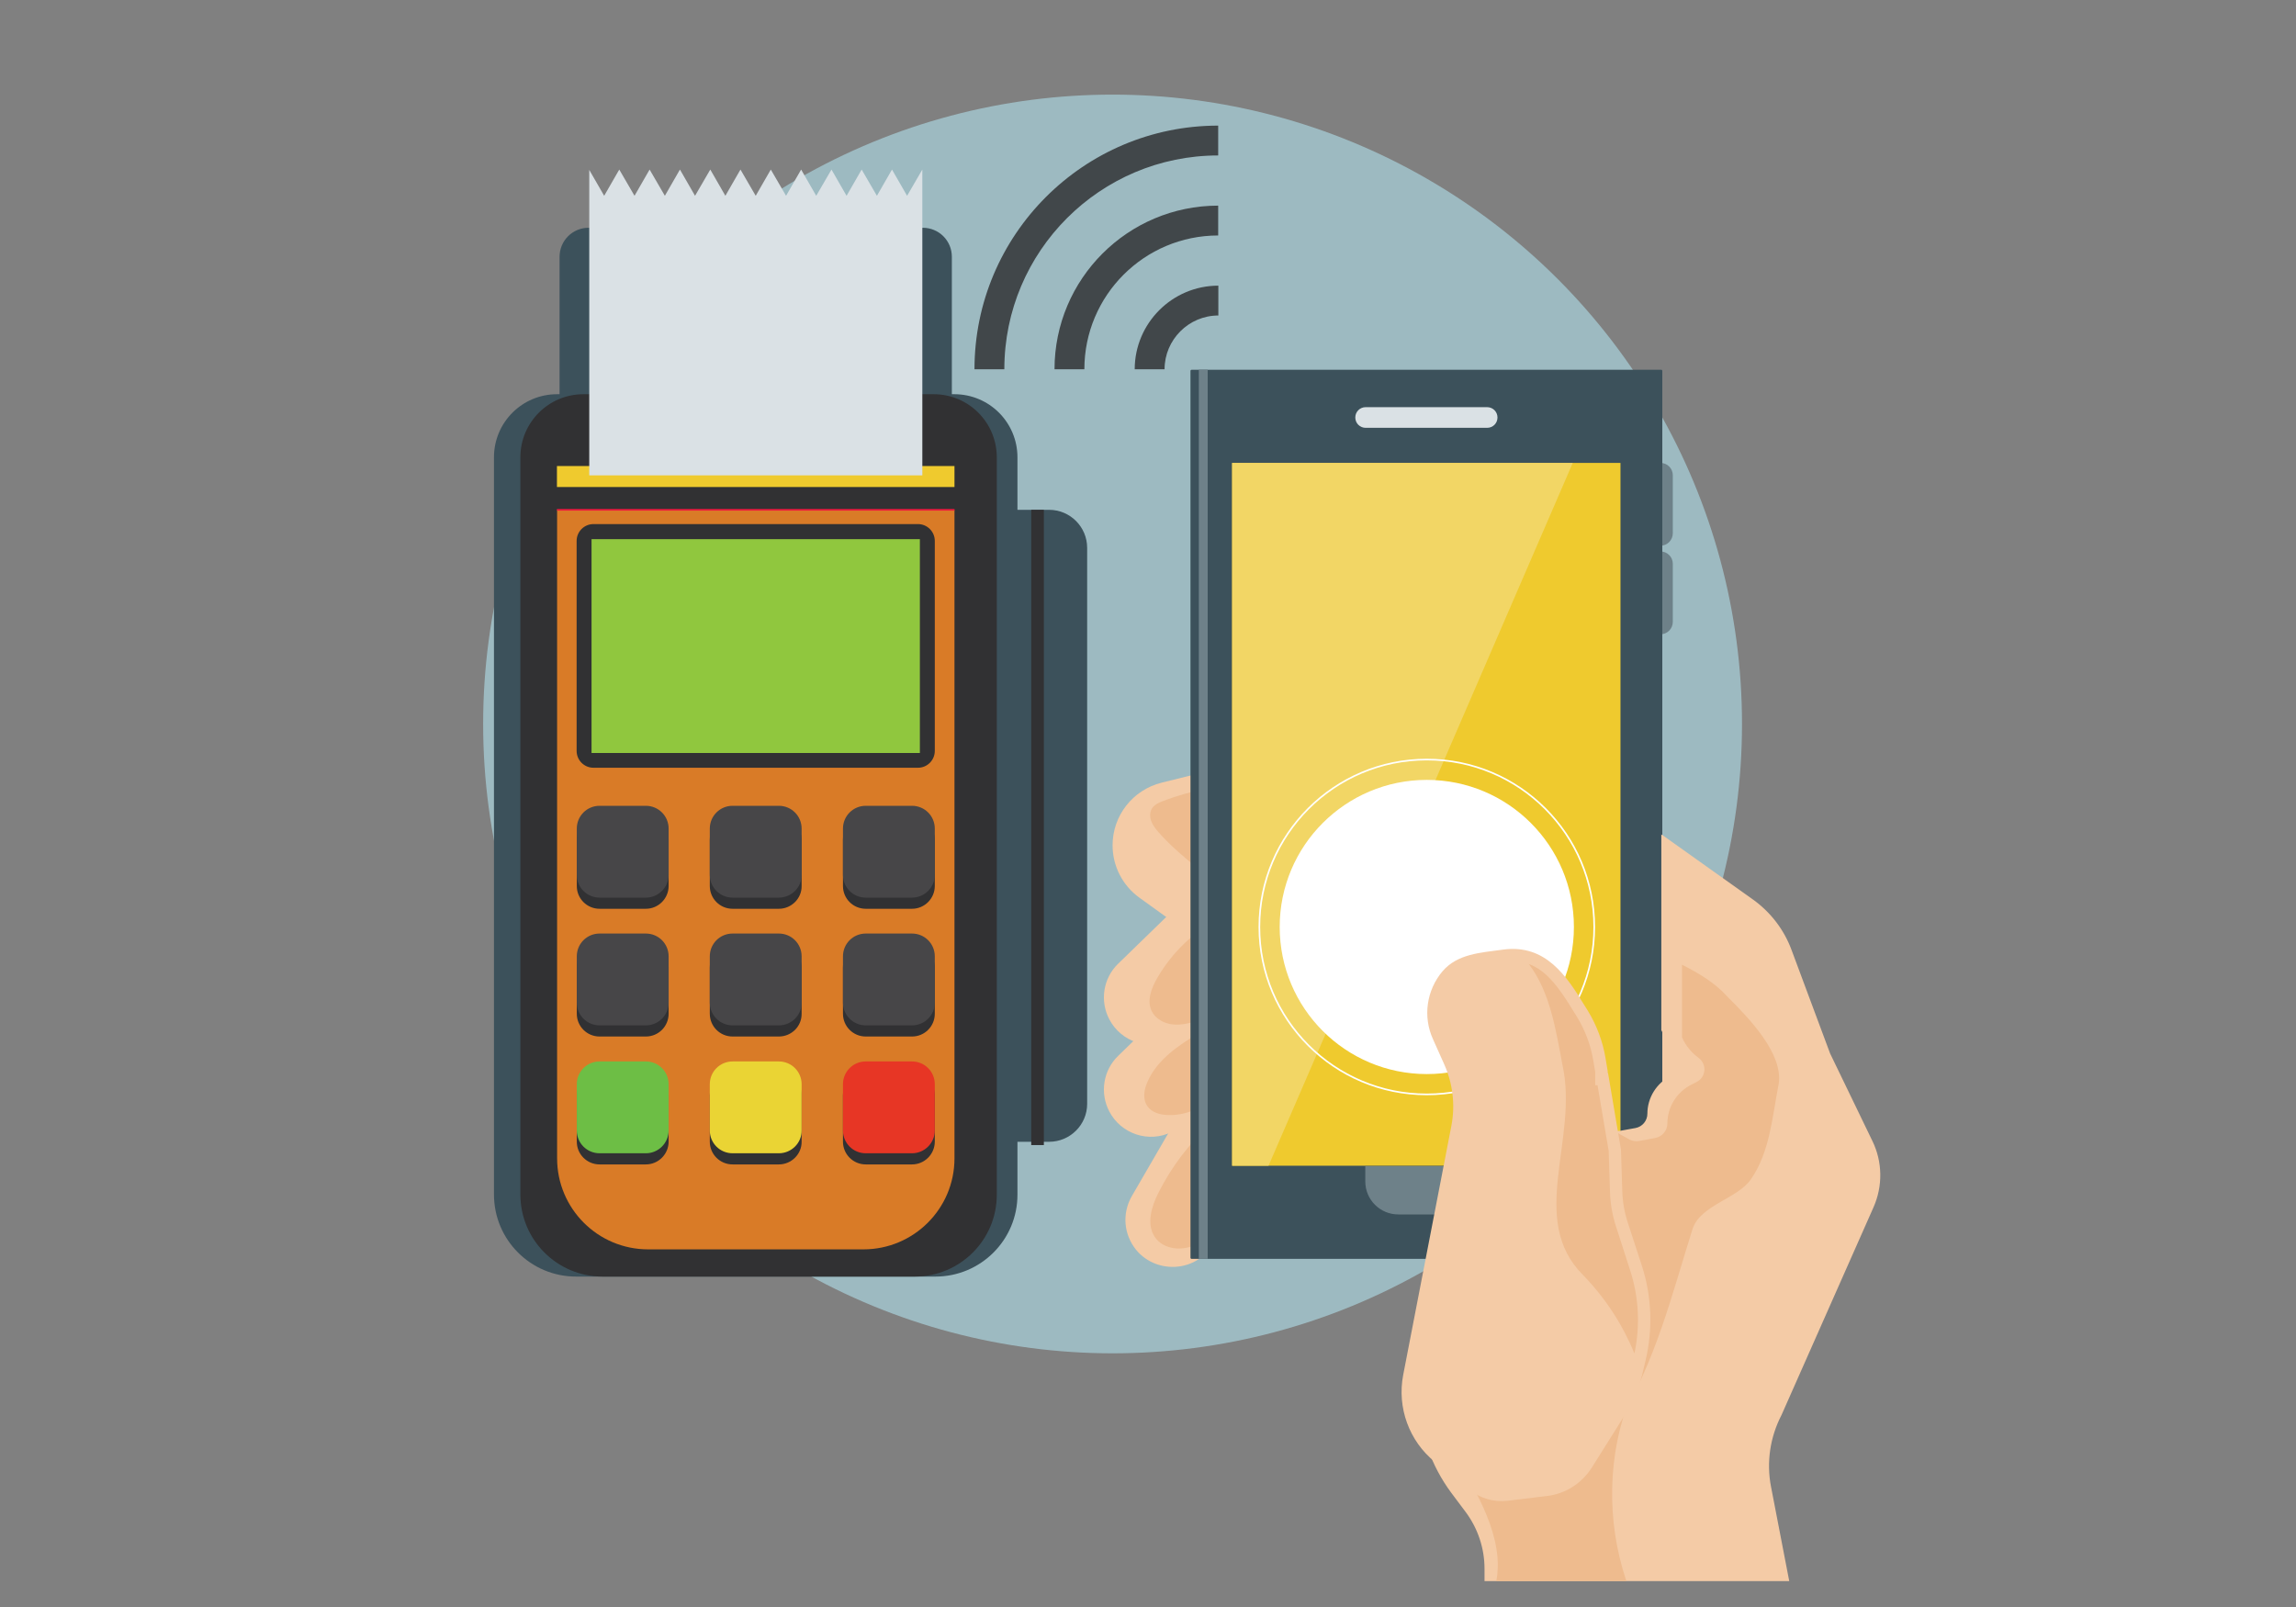
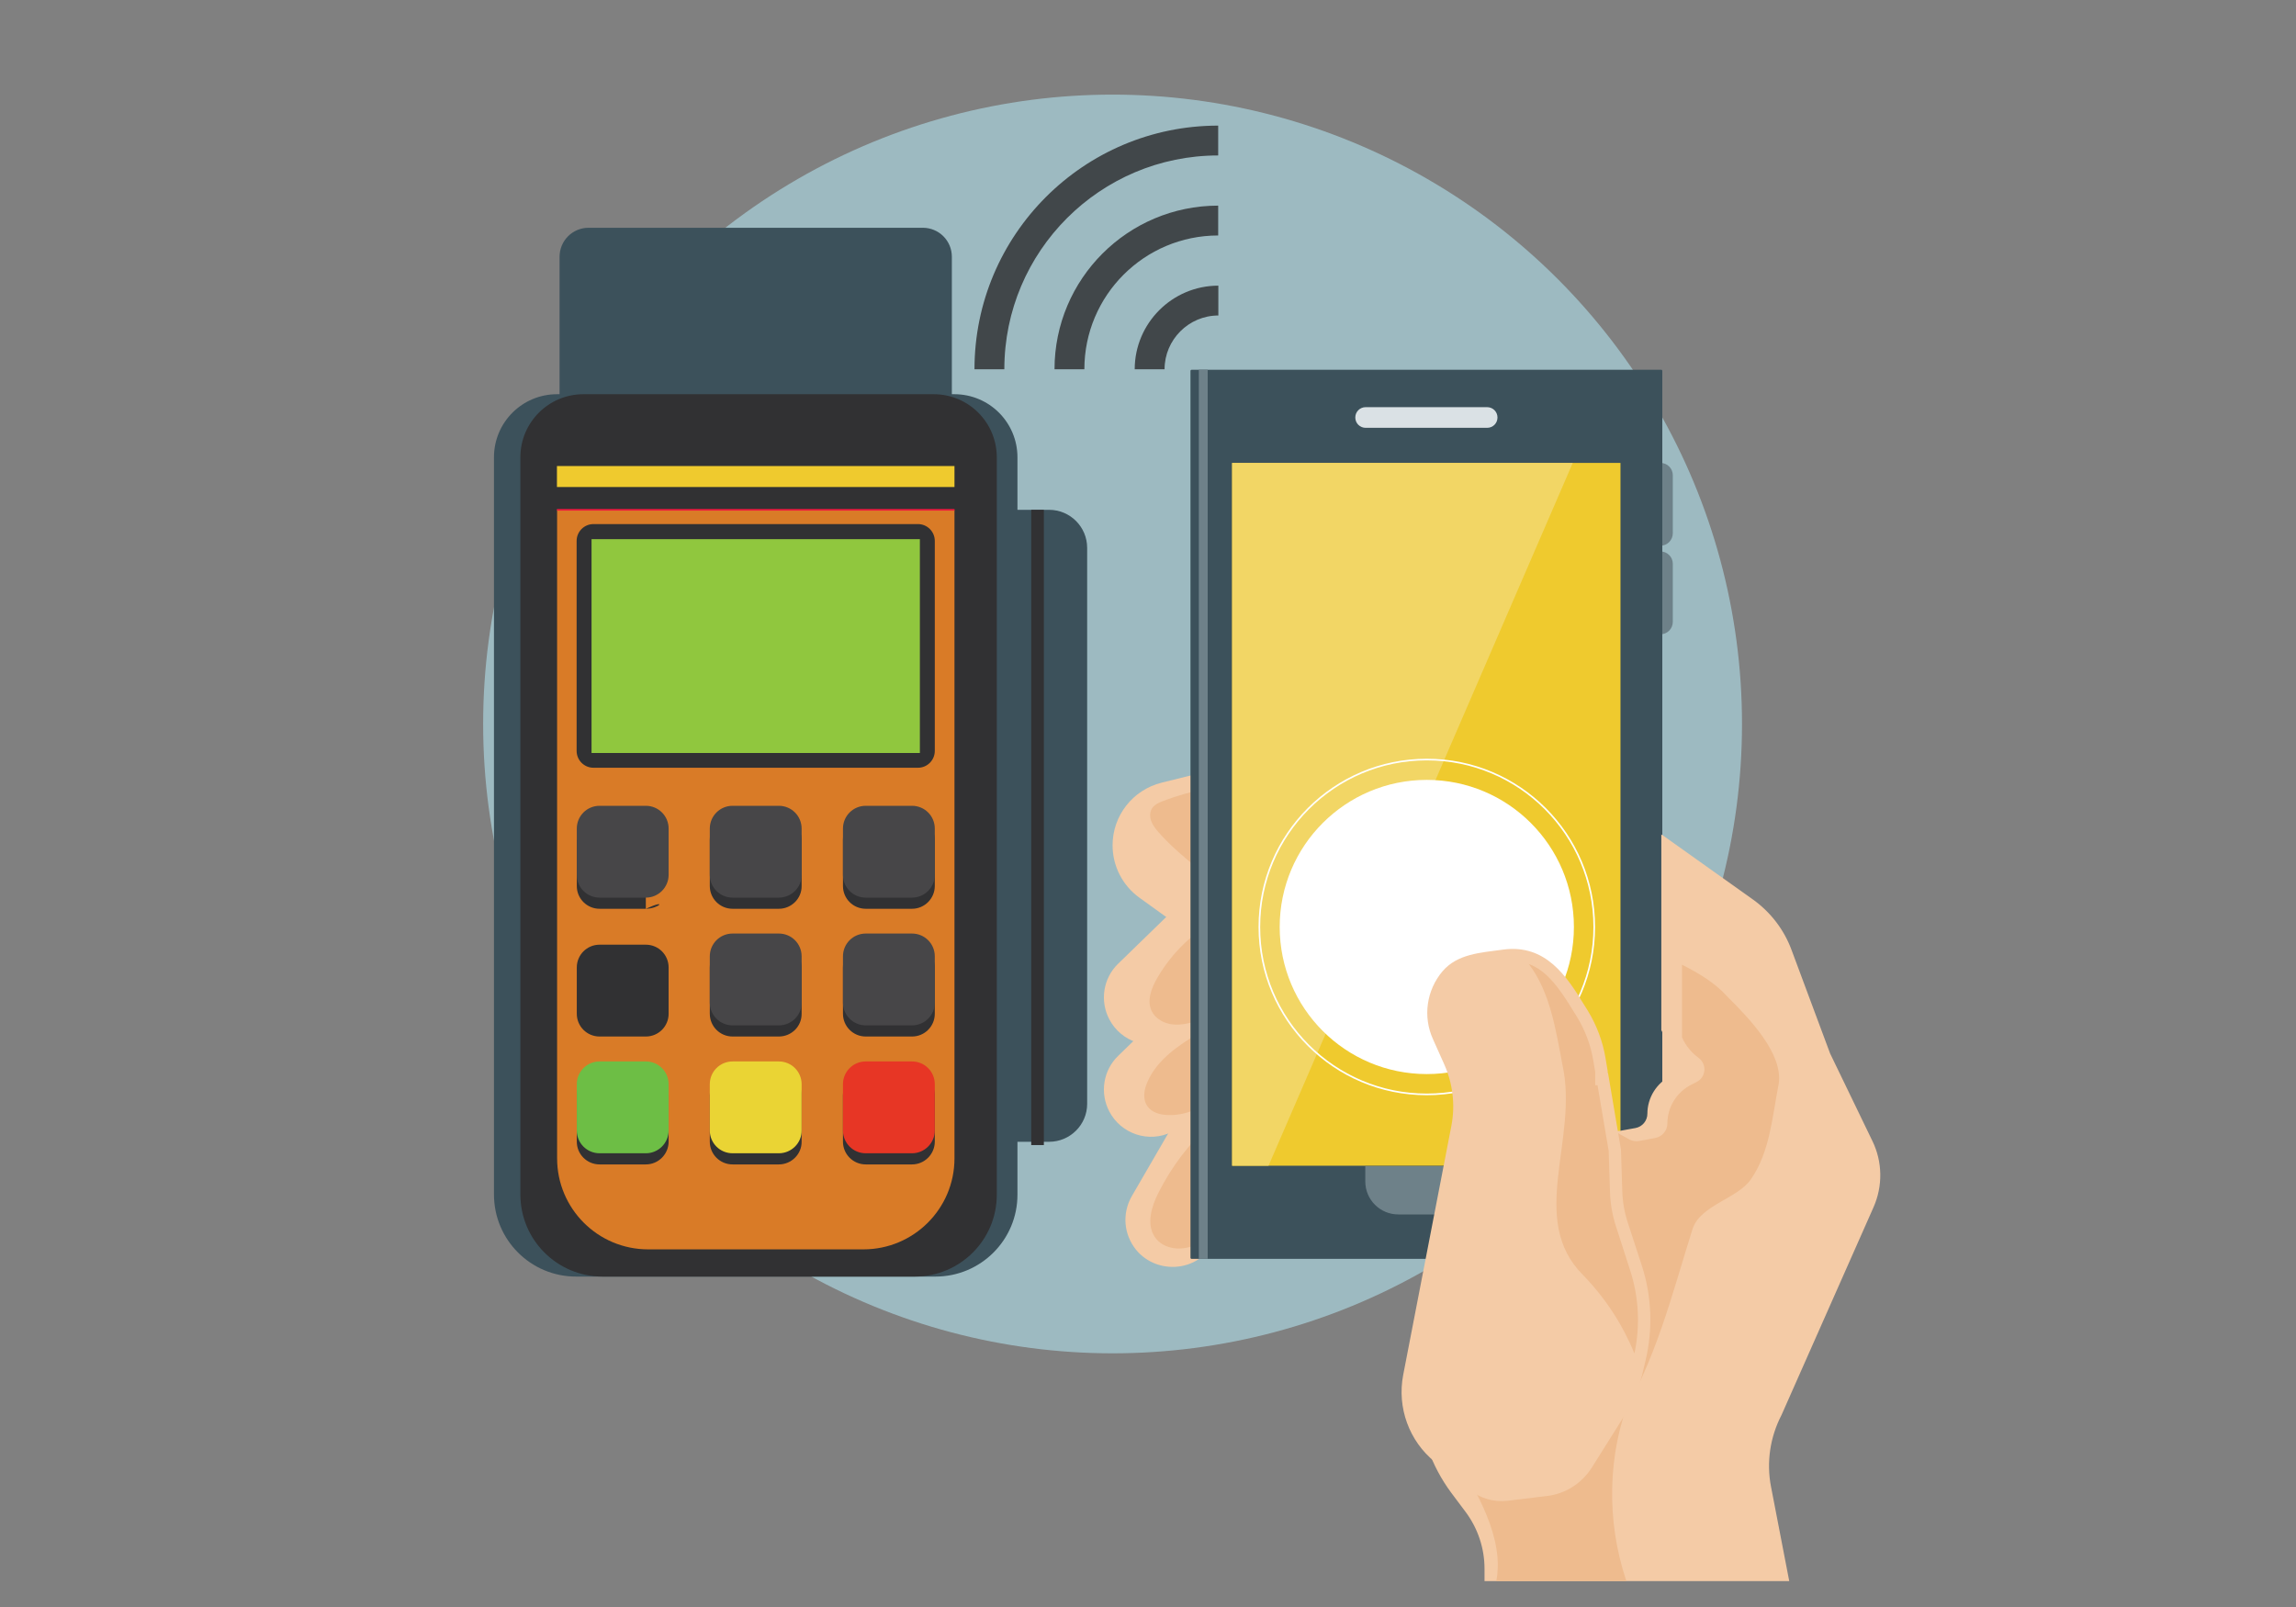
<svg xmlns="http://www.w3.org/2000/svg" version="1.1" id="Layer_1" x="0px" y="0px" width="1400px" height="980px" viewBox="0 0 1400 980" enable-background="new 0 0 1400 980" xml:space="preserve">
  <rect x="0" y="0" width="1400" height="980" fill="#808080" stroke="none" />
  <g>
    <circle fill="#9DBAC1" cx="678.4" cy="441.5" r="383.8" />
    <g>
      <path fill="#3C515B" d="M562.7,263.9H358.9c-9.8,0-17.7-7.9-17.7-17.7v-89.6c0-9.8,7.9-17.7,17.7-17.7h203.8    c9.8,0,17.7,7.9,17.7,17.7v89.6C580.4,256,572.5,263.9,562.7,263.9z" />
      <path fill="#3C515B" d="M639.7,696.3h-34.5V310.9h34.5c12.8,0,23.2,10.4,23.2,23.2v339.1C662.9,685.9,652.5,696.3,639.7,696.3z" />
      <path fill="#3C515B" d="M570.4,778.5H351.3c-27.7,0-50.1-22.4-50.1-50.1V278.9c0-21.3,17.2-38.5,38.5-38.5h242.2    c21.3,0,38.5,17.2,38.5,38.5v449.5C620.5,756.1,598,778.5,570.4,778.5z" />
      <path fill="#313133" d="M557.8,778.5H367.4c-27.7,0-50.1-22.4-50.1-50.1V278.9c0-21.3,17.2-38.5,38.5-38.5h213.5    c21.3,0,38.5,17.2,38.5,38.5v449.5C607.9,756.1,585.4,778.5,557.8,778.5z" />
      <path fill="#D97B27" d="M582,310.9v395.5c0,30.7-24.9,55.5-55.5,55.5H395.2c-30.7,0-55.5-24.9-55.5-55.5V310.9" />
      <g>
        <g>
-           <path fill="#313133" d="M393.8,554.2h-28.2c-7.7,0-13.9-6.2-13.9-13.9v-28.2c0-7.7,6.2-13.9,13.9-13.9h28.2      c7.7,0,13.9,6.2,13.9,13.9v28.2C407.7,547.9,401.5,554.2,393.8,554.2z" />
+           <path fill="#313133" d="M393.8,554.2h-28.2c-7.7,0-13.9-6.2-13.9-13.9v-28.2h28.2      c7.7,0,13.9,6.2,13.9,13.9v28.2C407.7,547.9,401.5,554.2,393.8,554.2z" />
          <path fill="#313133" d="M474.9,554.2h-28.2c-7.7,0-13.9-6.2-13.9-13.9v-28.2c0-7.7,6.2-13.9,13.9-13.9h28.2      c7.7,0,13.9,6.2,13.9,13.9v28.2C488.9,547.9,482.6,554.2,474.9,554.2z" />
          <path fill="#313133" d="M556.1,554.2h-28.2c-7.7,0-13.9-6.2-13.9-13.9v-28.2c0-7.7,6.2-13.9,13.9-13.9h28.2      c7.7,0,13.9,6.2,13.9,13.9v28.2C570,547.9,563.8,554.2,556.1,554.2z" />
          <path fill="#313133" d="M393.8,632.1h-28.2c-7.7,0-13.9-6.2-13.9-13.9V590c0-7.7,6.2-13.9,13.9-13.9h28.2      c7.7,0,13.9,6.2,13.9,13.9v28.2C407.7,625.9,401.5,632.1,393.8,632.1z" />
          <path fill="#313133" d="M474.9,632.1h-28.2c-7.7,0-13.9-6.2-13.9-13.9V590c0-7.7,6.2-13.9,13.9-13.9h28.2      c7.7,0,13.9,6.2,13.9,13.9v28.2C488.9,625.9,482.6,632.1,474.9,632.1z" />
          <path fill="#313133" d="M556.1,632.1h-28.2c-7.7,0-13.9-6.2-13.9-13.9V590c0-7.7,6.2-13.9,13.9-13.9h28.2      c7.7,0,13.9,6.2,13.9,13.9v28.2C570,625.9,563.8,632.1,556.1,632.1z" />
          <path fill="#313133" d="M393.8,710.1h-28.2c-7.7,0-13.9-6.2-13.9-13.9v-28.2c0-7.7,6.2-13.9,13.9-13.9h28.2      c7.7,0,13.9,6.2,13.9,13.9v28.2C407.7,703.8,401.5,710.1,393.8,710.1z" />
          <path fill="#313133" d="M474.9,710.1h-28.2c-7.7,0-13.9-6.2-13.9-13.9v-28.2c0-7.7,6.2-13.9,13.9-13.9h28.2      c7.7,0,13.9,6.2,13.9,13.9v28.2C488.9,703.8,482.6,710.1,474.9,710.1z" />
          <path fill="#313133" d="M556.1,710.1h-28.2c-7.7,0-13.9-6.2-13.9-13.9v-28.2c0-7.7,6.2-13.9,13.9-13.9h28.2      c7.7,0,13.9,6.2,13.9,13.9v28.2C570,703.8,563.8,710.1,556.1,710.1z" />
        </g>
        <g>
          <path fill="#474648" d="M393.8,547.4h-28.2c-7.7,0-13.9-6.2-13.9-13.9v-28.2c0-7.7,6.2-13.9,13.9-13.9h28.2      c7.7,0,13.9,6.2,13.9,13.9v28.2C407.7,541.1,401.5,547.4,393.8,547.4z" />
          <path fill="#474648" d="M474.9,547.4h-28.2c-7.7,0-13.9-6.2-13.9-13.9v-28.2c0-7.7,6.2-13.9,13.9-13.9h28.2      c7.7,0,13.9,6.2,13.9,13.9v28.2C488.9,541.1,482.6,547.4,474.9,547.4z" />
          <path fill="#474648" d="M556.1,547.4h-28.2c-7.7,0-13.9-6.2-13.9-13.9v-28.2c0-7.7,6.2-13.9,13.9-13.9h28.2      c7.7,0,13.9,6.2,13.9,13.9v28.2C570,541.1,563.8,547.4,556.1,547.4z" />
-           <path fill="#474648" d="M393.8,625.3h-28.2c-7.7,0-13.9-6.2-13.9-13.9v-28.2c0-7.7,6.2-13.9,13.9-13.9h28.2      c7.7,0,13.9,6.2,13.9,13.9v28.2C407.7,619.1,401.5,625.3,393.8,625.3z" />
          <path fill="#474648" d="M474.9,625.3h-28.2c-7.7,0-13.9-6.2-13.9-13.9v-28.2c0-7.7,6.2-13.9,13.9-13.9h28.2      c7.7,0,13.9,6.2,13.9,13.9v28.2C488.9,619.1,482.6,625.3,474.9,625.3z" />
          <path fill="#474648" d="M556.1,625.3h-28.2c-7.7,0-13.9-6.2-13.9-13.9v-28.2c0-7.7,6.2-13.9,13.9-13.9h28.2      c7.7,0,13.9,6.2,13.9,13.9v28.2C570,619.1,563.8,625.3,556.1,625.3z" />
          <path fill="#6DBE45" d="M393.8,703.3h-28.2c-7.7,0-13.9-6.2-13.9-13.9v-28.2c0-7.7,6.2-13.9,13.9-13.9h28.2      c7.7,0,13.9,6.2,13.9,13.9v28.2C407.7,697,401.5,703.3,393.8,703.3z" />
          <path fill="#EAD434" d="M474.9,703.3h-28.2c-7.7,0-13.9-6.2-13.9-13.9v-28.2c0-7.7,6.2-13.9,13.9-13.9h28.2      c7.7,0,13.9,6.2,13.9,13.9v28.2C488.9,697,482.6,703.3,474.9,703.3z" />
          <path fill="#E73625" d="M556.1,703.3h-28.2c-7.7,0-13.9-6.2-13.9-13.9v-28.2c0-7.7,6.2-13.9,13.9-13.9h28.2      c7.7,0,13.9,6.2,13.9,13.9v28.2C570,697,563.8,703.3,556.1,703.3z" />
        </g>
      </g>
      <rect x="339.6" y="284.2" fill="#EFCA2E" width="242.4" height="12.8" />
      <path fill="#313133" d="M559.7,468.2H361.9c-5.7,0-10.3-4.6-10.3-10.3v-128c0-5.7,4.6-10.3,10.3-10.3h197.8    c5.7,0,10.3,4.6,10.3,10.3v128C570,463.6,565.4,468.2,559.7,468.2z" />
      <rect x="360.7" y="328.8" fill="#90C73E" width="200.2" height="130.4" />
      <line fill="#D97B27" stroke="#ED1A3D" stroke-miterlimit="10" x1="339.6" y1="310.9" x2="582" y2="310.9" />
      <g>
-         <polygon fill="#DAE1E5" points="562.4,103.4 553.1,119.4 543.9,103.4 534.7,119.4 525.4,103.4 516.2,119.4 507,103.4      497.7,119.4 488.5,103.4 479.3,119.4 470,103.4 460.8,119.4 451.5,103.4 442.3,119.4 433.1,103.4 423.8,119.4 414.6,103.4      405.4,119.4 396.1,103.4 386.9,119.4 377.6,103.4 368.4,119.4 359.3,103.6 359.3,289.9 562.4,289.9    " />
-       </g>
+         </g>
      <g>
        <g>
          <path fill="#41474A" d="M612.4,225.2h-18.2c0-82,66.6-148.6,148.6-148.6v18.2C670.9,94.8,612.4,153.2,612.4,225.2z" />
        </g>
        <g>
          <path fill="#41474A" d="M661.2,225.2H643c0-55.1,44.7-99.8,99.8-99.8v18.2C697.8,143.6,661.2,180.1,661.2,225.2z" />
        </g>
        <g>
          <path fill="#41474A" d="M710.1,225.2h-18.2c0-28,22.8-51,51-51v18.2C724.8,192.4,710.1,207.2,710.1,225.2z" />
        </g>
      </g>
      <rect x="628.8" y="310.9" fill="#313133" width="7.7" height="387.4" />
      <g>
        <path fill="#6E8189" d="M1012.5,332.8h-6.2v-50.5h6.2c4.2,0,7.5,3.4,7.5,7.5v35.4C1020,329.4,1016.6,332.8,1012.5,332.8z" />
        <path fill="#6E8189" d="M1012.5,386.8h-6.2v-50.5h6.2c4.2,0,7.5,3.4,7.5,7.5v35.4C1020,383.5,1016.6,386.8,1012.5,386.8z" />
        <path fill="#F4CBA6" stroke="#000000" stroke-miterlimit="10" d="M1039.1,623.7c7.4,11.3,10.1,25.6,7.3,38.8     c-2.8,13.2-11.2,25.1-22.6,32.3c-4.7,3-10.3,5.2-15.8,4.3c-9.7-1.6-15.2-11.9-17.8-21.3c-3.7-13.4-4.7-27.5-2.7-41.2     c1.4-9.6,4.3-19.3,10.7-26.6c6.4-7.3,16.8-11.6,26.1-8.7C1027.1,609.8,1034.1,616.2,1039.1,623.7z" />
        <path fill="#F4CBA6" d="M736.3,649.8l-46.2,79.7c-4.4,7.7-5.1,16.9-1.8,25.1l0,0c8.8,21.9,38.9,24.4,51.2,4.3l33-54L736.3,649.8z     " />
        <path fill="#F4CBA6" d="M735,592.2l-53.2,51.7c-9.1,8.8-11.3,22.6-5.4,33.9l0,0c7.2,13.8,24.1,19.4,38.1,12.5l36.9-18.1     L735,592.2z" />
        <path fill="#F4CBA6" d="M735,536l-53.2,51.7c-9.1,8.8-11.3,22.6-5.4,33.9l0,0c7.2,13.8,24.1,19.4,38.1,12.5l36.9-18.1L735,536z" />
        <path fill="#F4CBA6" d="M737.3,578.1l-42.6-30.7c-10.2-7.4-16.3-19.2-16.3-31.9l0,0c0-18.1,12.3-33.8,29.9-38.2l29-7.2V578.1z" />
        <path fill="#EEBB8E" d="M758.6,578.4c-3.1-6.2-9.4-10.7-16.2-11.7c-1.8-0.3-3.7-0.3-5.5,0c-5.8,0.9-10.8,4.8-15,8.9     c-6.3,6.1-11.8,13.1-16.2,20.7c-3.6,6.2-6.6,13.9-3.4,20.4c2.3,4.6,7.4,7.4,12.5,8c5.1,0.6,10.3-0.6,15.1-2.2     c9.5-3.1,18.7-8.1,24.8-16C760.8,598.7,763.1,587.4,758.6,578.4z" />
        <path fill="#EEBB8E" d="M699.5,674.4c2.7,4.1,8,5.5,12.9,5.6c10.6,0.3,21-4.3,28.7-11.5c7.7-7.2,12.8-16.9,15.6-27.1     c1.1-3.9,1.7-8.4-0.3-11.9c-2.3-4.1-7.6-5.8-12.3-5.1c-4.7,0.6-8.9,3.1-12.9,5.5c-12.5,7.5-25.5,16.2-31.4,29.6     C697.6,664.2,696.6,670.1,699.5,674.4z" />
        <path fill="#EEBB8E" d="M706.4,727.3c-4.3,8.5-7.5,19.1-2.3,27c5.4,8.1,17.6,8.9,26.1,4.2c8.5-4.7,13.9-13.4,18.4-21.9     c4.8-9.2,9.2-19.2,8.5-29.6c-0.7-10.4-8-20.9-18.4-22C725.4,696.9,714.4,711.4,706.4,727.3z" />
        <path fill="#EEBB8E" d="M733.4,532.1c0.4,0.3,0.8,0.6,1.3,0.6c0.7-0.1,1-0.9,1.2-1.5c4.7-16.3,4.4-33.9-0.6-50.1     c-8.8,1.6-17.5,4.1-25.9,7.3c-2.7,1-5.6,2.3-7.1,4.8c-1.3,2.3-1.2,5.2-0.3,7.6c0.9,2.5,2.6,4.6,4.3,6.6     C714.4,516.6,723.9,524.3,733.4,532.1z" />
        <path fill="#3C515B" d="M1013.6,226.2V767c0,0.4-0.3,0.7-0.7,0.7H726.6c-0.4,0-0.7-0.3-0.7-0.7V226.2c0-0.4,0.3-0.7,0.7-0.7     h286.3C1013.3,225.4,1013.6,225.8,1013.6,226.2z" />
        <path fill="#6E8189" d="M884.4,740.6h-31.8c-11.1,0-20.1-9-20.1-20.1v-9.3h72.1v9.3C904.5,731.6,895.5,740.6,884.4,740.6z" />
        <rect x="751.3" y="282.3" fill="#EFCA2E" width="236.8" height="428.6" />
        <polygon fill="#F2D665" points="751.3,282.3 751.3,710.9 773.5,710.9 959,282.3    " />
        <g>
          <path fill="#DAE1E5" d="M906.8,260.9h-74.1c-3.5,0-6.3-2.8-6.3-6.3c0-3.5,2.8-6.3,6.3-6.3h74.1c3.5,0,6.3,2.8,6.3,6.3      C913.1,258.1,910.3,260.9,906.8,260.9z" />
        </g>
        <circle fill="none" stroke="#FFFFFF" stroke-miterlimit="10" cx="870" cy="565.3" r="102.1" />
        <circle fill="#FFFFFF" cx="870" cy="565.3" r="89.7" />
        <path fill="#F4CBA6" d="M893.8,922.2c7.4,10,11.4,22.1,11.4,34.5v7.5h185.8l-11.1-57.5c-2.9-14.9-0.6-30.3,6.4-43.8l56.1-126.7     c5.7-12.9,5.5-27.7-0.7-40.4l-25.8-53.4l-23.5-63.1c-4.6-12.4-12.8-23.1-23.6-30.8l-54.8-39c-0.3-0.2-0.6-0.4-1-0.6v119.3     c2.1,4.7,5.4,8.9,9.7,12.1c5.1,3.7,4.4,11.6-1.2,14.4l-2.7,1.4c-8.7,4.4-14.3,13.3-14.3,23.1c0,4.2-3,7.9-7.2,8.7l-9.4,1.7     c-2,0.4-4.1,0-5.9-1l-30.3-16.8l-73.3,127.4c-20.1,35-17.6,78.5,6.4,111L893.8,922.2z" />
        <path fill="#EEBB8E" d="M913.1,949.7c0.4,4.8,0.2,9.7-0.7,14.5h79.3c-12.3-36.5-11.7-77.3,2.7-113.1     c-31.8,16.6-77.6,25.3-113.1,20.9c4.9,13.2,12.1,25.4,18.6,37.9C906.3,922.4,911.9,935.7,913.1,949.7z" />
        <path fill="#EEBB8E" d="M961.4,874.8c7.9,6.5,19.7,1.3,24.9-6.5c23.6-38.9,32.8-77.8,45.9-119.3c5.2-14.3,27.5-18.2,35.4-29.8     c11.8-16.9,13.1-38.9,17-58.3c2.6-18.2-17-38.9-31.4-53.2c-7.4-8.3-17.2-14.1-27.6-19.4v44.3c2.2,4.9,5.6,9.2,10.1,12.5     c5.3,3.9,4.6,11.9-1.3,14.8l-2.8,1.4c-9.1,4.5-14.9,13.7-14.9,23.8c0,4.4-3.2,8.1-7.5,8.9l-9.7,1.8c-2.1,0.4-4.3,0-6.1-1     l-31.6-17.4l-76.4,131.3c-1.3,2.3-2.6,4.7-3.7,7.1c17,7.7,34.5,15,51,23.9C947,848.9,949.6,865.7,961.4,874.8z" />
        <path fill="#F4CBA6" d="M992.5,745.4c-2-6.1-3.1-12.5-3.3-18.9l-0.8-25.4l-7.9-46.8h-0.2v-1.1l-1.3-7.8     c-1.7-10.3-5.4-20.1-10.8-29l-2-3.2c-10.9-17.9-23.7-37.6-49.7-34.1c-13.9,1.9-27.8,2.6-36.9,13.2c-9.8,11.6-12.1,27.7-5.8,41.5     l6.8,15.2c5.3,11.8,6.8,24.9,4.4,37.5l-29.4,152c-3.8,19.9,3.6,40.3,19.3,53l21.1,17c6.6,5.3,15,7.7,23.4,6.7l23.9-2.9     c11.2-1.3,21.2-7.7,27.3-17.3l20.6-32.8c4.7-7.4,8.1-15.6,10.2-24.2l2-8.4c4.5-19,3.8-38.9-2.2-57.5L992.5,745.4z" />
        <path fill="#EEBB8E" d="M994,774.7l-8.7-27c-2.2-6.8-3.4-13.8-3.6-21l-0.8-24.9l-6.8-40h-1.4v-8.1l-1.2-7.1     c-1.6-9.4-4.9-18.2-9.8-26.3l-2-3.2c-8.4-13.8-16.2-25.1-27.5-29.2c12.9,17,16.3,39.2,20.5,61.4c10.1,45.3-21.4,94.3,12.6,128.3     c13.7,14.1,24.2,30.4,31.3,47.8C1000.2,808.5,999.3,791.1,994,774.7z" />
        <rect x="731" y="225.4" fill="#6E8189" width="5.4" height="542.3" />
      </g>
    </g>
  </g>
</svg>